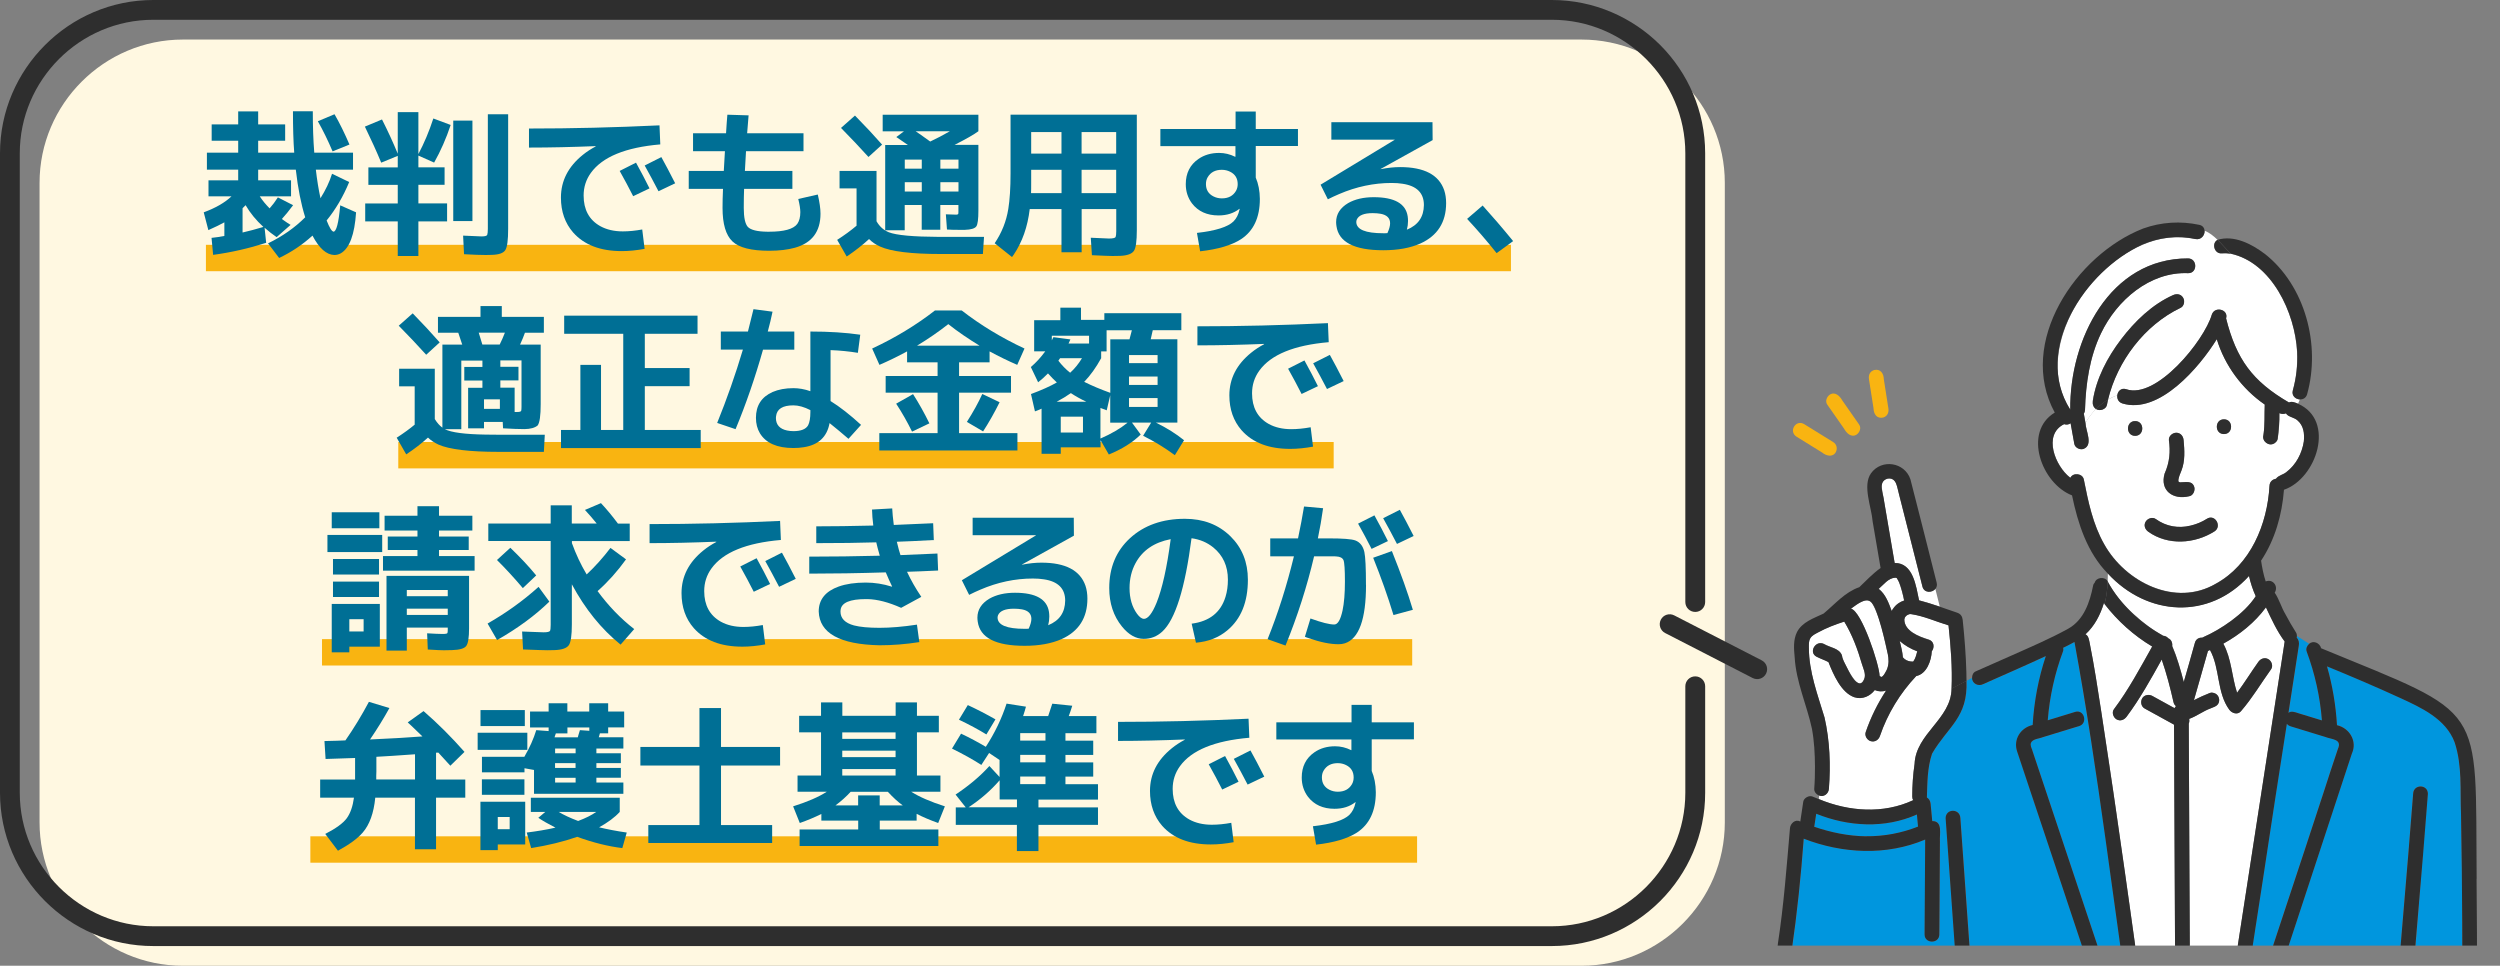
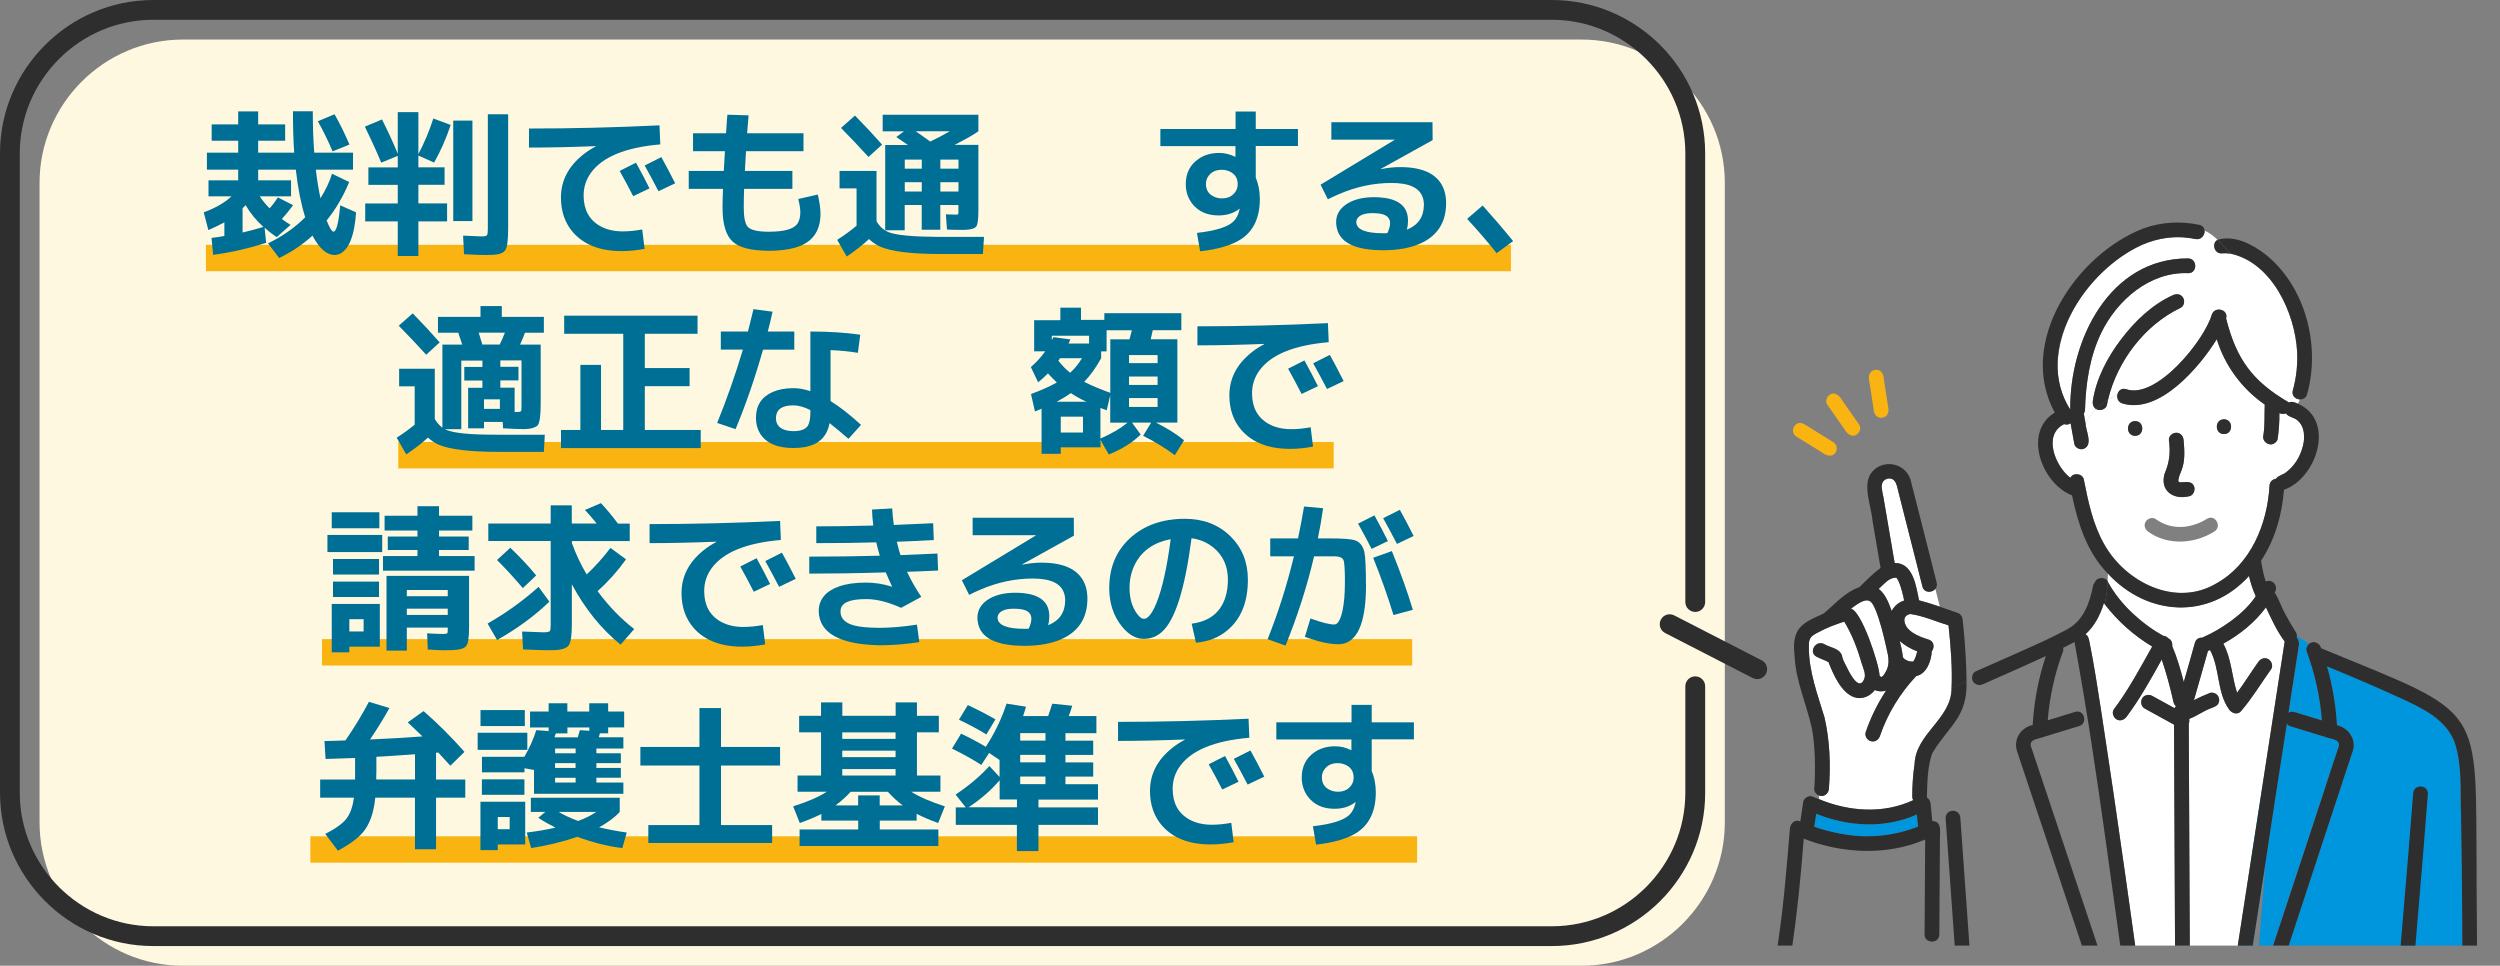
<svg xmlns="http://www.w3.org/2000/svg" id="_レイヤー_2" viewBox="0 0 377.94 146">
  <rect x="0" y="0" width="377.94" height="146" fill="#808080" stroke="none" />
  <defs>
    <style>.cls-1{fill:none;}.cls-2{fill:#006f95;}.cls-3{fill:#fff;}.cls-4{fill:#2e2e2e;}.cls-5{fill:#fff8e1;}.cls-6{fill:#0096de;}.cls-7{clip-path:url(#clippath);}.cls-8{fill:#f9b411;}</style>
    <clipPath id="clippath">
      <rect class="cls-1" x="265.94" y="30.95" width="112" height="112" />
    </clipPath>
  </defs>
  <g id="text">
    <path class="cls-5" d="M239.08,5.98H27.65C15.73,5.98,5.98,15.73,5.98,27.65v96.68c0,11.92,9.75,21.67,21.67,21.67h211.43c11.92,0,21.67-9.75,21.67-21.67V27.65c0-11.92-9.75-21.67-21.67-21.67Z" />
    <path class="cls-4" d="M234.6,0H23.17C16.8,0,11,2.61,6.81,6.81,2.61,11,0,16.8,0,23.17v96.68c0,6.37,2.61,12.17,6.81,16.37,4.19,4.19,9.99,6.81,16.37,6.8h211.43c6.37,0,12.17-2.61,16.37-6.8,4.19-4.19,6.81-9.99,6.8-16.37v-16.1c0-.83-.67-1.5-1.5-1.5s-1.5.67-1.5,1.5v16.1c0,5.55-2.27,10.58-5.93,14.25-3.66,3.66-8.7,5.93-14.25,5.93H23.17c-5.55,0-10.58-2.27-14.25-5.93-3.66-3.66-5.93-8.7-5.93-14.25V23.17c0-5.55,2.27-10.58,5.93-14.25,3.66-3.66,8.7-5.93,14.25-5.93h211.43c5.55,0,10.58,2.27,14.25,5.93,3.66,3.66,5.93,8.7,5.93,14.25v67.84h0c0,.83.67,1.5,1.5,1.5s1.5-.67,1.5-1.5V23.17c0-6.37-2.61-12.17-6.8-16.37C246.77,2.61,240.97,0,234.6,0h0Z" />
    <path class="cls-4" d="M251.73,95.7l13.23,6.8c.74.38,1.64.09,2.02-.65.38-.74.09-1.64-.65-2.02l-13.23-6.8c-.74-.38-1.64-.09-2.02.65-.38.74-.09,1.64.65,2.02Z" />
    <g class="cls-7">
      <path class="cls-6" d="M286.4,87.33c.05,0,.03,0,0,0h0Z" />
      <path class="cls-3" d="M285.38,98.84c-.63-2.59-1.04-5.37-2.4-7.7-.72-1.07-2.44.34-3.16.87,1.6.34,4.28,8.44,4.33,10.16.06.04.12.08.18.13.3.25.91-1.04.97-1.2.28-.75.25-1.5.09-2.27Z" />
      <path class="cls-6" d="M286.71,87.37c-.05-.04-.04-.02,0,0h0Z" />
      <path class="cls-6" d="M288.26,99.84s.02,0,.02,0c-.07-.03-.14-.05-.02,0Z" />
      <path class="cls-3" d="M286.78,87.44s-.04-.04-.06-.07c-.05-.01-.18-.03-.19-.04-1.07.05-1.76,1.05-2.52,1.69,1.06.81,1.52,2.15,1.97,3.35.38-.78,1.11-1.35,1.87-1.58-.18-.9-.48-2.06-.78-2.8-.08-.19-.19-.37-.29-.55Z" />
      <path class="cls-6" d="M287.1,88.05s.01.03.02.05c-.01-.03-.02-.05-.03-.08,0,0,0,.02,0,.03Z" />
      <path class="cls-6" d="M287.07,87.99s.01.03.02.04c0-.01-.01-.03-.02-.04Z" />
      <path class="cls-6" d="M288.37,99.89s0,0-.02-.01c0,0,.02,0,.02.01Z" />
      <path class="cls-6" d="M289.97,124.96c-.06-.61-.12-1.22-.17-1.83-4.83,2.16-10.38,1.84-15.22-.11l-.3,1.97c5.03,1.79,10.7,2.01,15.69-.03Z" />
      <path class="cls-6" d="M329.36,72.84c-.04-.06-.03-.03,0,0h0Z" />
      <path class="cls-6" d="M289.28,99.95s-.01.02-.02.03c0-.01.01-.02.02-.03Z" />
      <path class="cls-3" d="M287.68,99.38c.06.05.11.1.16.16,0-.01.02,0,.08.09.36.29.86.4,1.31.39.05-.08.08-.12.05-.07.31-.43.43-.97.56-1.48-.95-.36-1.89-.89-2.64-1.56.21.82.41,1.65.48,2.48Z" />
      <path class="cls-6" d="M289.23,100.02s0,0,0,0c0-.01.02-.03.03-.04,0,.01-.02.03-.03.04Z" />
      <path class="cls-6" d="M287.92,99.63s0,0,0,0c0,0-.01,0-.02-.01,0,0,.01.01.02.02Z" />
      <path class="cls-6" d="M288.03,99.74c-.06-.05-.09-.08-.11-.11,0,0,0,0,0,0,.04.03.07.06.11.1Z" />
      <path class="cls-6" d="M287.89,99.61s-.03-.04-.05-.06c0,0,.03.05.06.08,0,0,0,0,0-.01,0,0,0,0,0,0Z" />
      <path class="cls-6" d="M287.92,99.65s.04.05.05.08c-.02-.03-.03-.06-.05-.09,0,0-.02-.02-.03-.02,0,.01.02.02.02.03Z" />
-       <path class="cls-6" d="M372.25,156.41c-.03-11.11.03-22.23-.21-33.34-.15-3.66.21-7.33-.97-10.88-1.32-3.53-5.01-5.22-8.26-6.71-3.66-1.69-7.32-3.24-11.03-4.76.83,2.9,1.34,5.88,1.51,8.89,1.91.45,3.11,2.43,2.25,4.29-.84,2.55-1.68,5.1-2.52,7.65-3.51,10.67-7.02,21.35-10.53,32.02-.45,1.36-2.6.77-2.15-.59,3.55-10.95,7.23-21.87,10.8-32.82.76-2.32,1.5-4.65,2.29-6.97.68-1.49-.99-1.42-1.94-1.81-1.74-.53-3.48-1.06-5.22-1.6-.25-.08-.44-.21-.56-.38-2.52,15.89-4.79,31.86-7.43,47.71h23.69c-.11-.17-.18-.37-.16-.58.93-12.19,2.06-24.36,2.99-36.55.07-1.46,2.19-1.47,2.23,0-1.08,12.36-1.84,24.83-3.18,37.13h8.54c-.12-.18-.17-.46-.16-.71Z" />
+       <path class="cls-6" d="M372.25,156.41c-.03-11.11.03-22.23-.21-33.34-.15-3.66.21-7.33-.97-10.88-1.32-3.53-5.01-5.22-8.26-6.71-3.66-1.69-7.32-3.24-11.03-4.76.83,2.9,1.34,5.88,1.51,8.89,1.91.45,3.11,2.43,2.25,4.29-.84,2.55-1.68,5.1-2.52,7.65-3.51,10.67-7.02,21.35-10.53,32.02-.45,1.36-2.6.77-2.15-.59,3.55-10.95,7.23-21.87,10.8-32.82.76-2.32,1.5-4.65,2.29-6.97.68-1.49-.99-1.42-1.94-1.81-1.74-.53-3.48-1.06-5.22-1.6-.25-.08-.44-.21-.56-.38-2.52,15.89-4.79,31.86-7.43,47.71c-.11-.17-.18-.37-.16-.58.93-12.19,2.06-24.36,2.99-36.55.07-1.46,2.19-1.47,2.23,0-1.08,12.36-1.84,24.83-3.18,37.13h8.54c-.12-.18-.17-.46-.16-.71Z" />
      <path class="cls-3" d="M322.65,92.91c1.33,1.23,2.78,2.34,4.38,3.19.29.02.57.14.76.38.46.18.67.7.6,1.18.76,1.75,1.27,3.59,1.75,5.43.57-1.97,1.14-3.94,1.68-5.92.16-.59.64-.82,1.11-.78.06-.04.13-.07.2-.1,2.52-1.1,6.14-3.47,7.89-6.17-.45-.99-.78-2.01-1.02-3.06-6.06,6.69-15.37,6.1-21.34-.37,0,.4-.01.8-.03,1.21.99,1.91,2.43,3.56,4.01,5.02Z" />
      <path class="cls-3" d="M348.31,65.45c-.14-1.2-.88-2.15-2.09-2.49-.3-.09-.5-.27-.62-.48-.31.13-.67.12-1-.03.02,1.3-.08,2.61-.26,3.9-.04.28-.29.52-.51.67-.83.52-1.9-.33-1.64-1.26-.04.26-.04.31-.04.26.26-1.6.17-3.27.23-4.87-3.43-2.35-6.04-5.9-7.25-9.88-2.6,4.22-8.71,11.42-14.28,9.71-.6-.2-.82-.73-.76-1.22-.49.16-.96.38-1.42.65-.05.26-.11.51-.15.77-.12.71-1.11,1.03-1.66.65-.62.62-1.16,1.33-1.58,2.09.03,1.19,1.23,3.36-.32,3.93-.54.17-1.27-.2-1.37-.78-.18-1.04-.37-2.08-.56-3.11-.29.23-.67.25-.98.14-3.27,1.6-1.32,6.37.89,8.07-.11-.09-.02-.01.06.04.41-.83,1.84-.66,2.03.26.66,3.34,1.37,6.79,3.07,9.77,3.2,5.75,10.76,9.57,16.88,5.99,5.26-2.87,7.81-9,8.12-14.81.03-.63.49-.98.98-1.06.36-.52,1.1-.61,1.57-1.01,1.48-1.13,2.36-2.84,2.64-4.63.03-.41.06-.86,0-1.28ZM327.25,71.56c.74-1.69.87-3.26.63-5.03-.05-.6.55-1.11,1.11-1.11.64,0,1.06.51,1.11,1.11.14,1.53.25,3.16-.33,4.62-.18.45-.4.92-.46,1.39,0,.08,0,.17.02.24-.05-.12.01.07.05.08.07.03.15.04.2.06.8,0,1.84-.32,2.14.73.15.53-.18,1.28-.78,1.37-2.44.59-4.47-.85-3.7-3.46ZM322.78,65.88c-1.44,0-1.43-2.23,0-2.23s1.43,2.23,0,2.23ZM334.76,80.35c-3,1.89-7.03,2.15-9.99.04-.49-.35-.73-.96-.4-1.52.28-.49,1.03-.75,1.52-.4,1.36.97,2.77,1.31,4.39,1.16,1.19-.15,2.35-.55,3.36-1.2,1.22-.77,2.34,1.16,1.12,1.92ZM336.21,65.62c-1.44,0-1.43-2.23,0-2.23s1.43,2.23,0,2.23Z" />
      <path class="cls-3" d="M290.62,88.66c-1.3-5.11-2.59-10.22-3.89-15.34-.31-1.49-2.4-1.21-2.27.3.63,3.83,1.32,7.65,1.96,11.48,2.82-.02,3.23,3.51,3.69,5.65,1.06.27,2.1.61,3.14.96l-.68-2.71c-.51.62-1.7.66-1.96-.35Z" />
      <path class="cls-3" d="M331.9,36.13c-12-2.8-25.99,15.12-18.92,25.79-.12-10.53,5.94-22.9,17.82-22.86,1.43.03,1.43,2.26,0,2.23-5.79-.25-10.78,4.09-13.17,9.09-1.72,3.57-2.31,7.64-2.42,11.57,0,.23-.07.42-.18.58.08.47.17.94.25,1.41.43-.76.97-1.47,1.58-2.09-.41-.26-.56-.75-.49-1.24.52-3.39,2.21-6.6,4.27-9.3,2.08-2.73,4.69-5.27,7.86-6.69.55-.25,1.19-.17,1.52.4.28.48.15,1.28-.4,1.52-5.44,2.62-9.55,8.05-10.96,13.88.45-.27.93-.49,1.42-.65.07-.62.59-1.18,1.35-.93,4.56,1.59,11.8-7.34,12.94-11.27.45-1.34,2.57-.78,2.16.56,1.56,6.18,3.98,9.5,9.51,12.72.4-.23.96.01,1.37.19.08-.22.17-.43.27-.65-.65-.03-1.3-.56-1.07-1.37.53-1.9.74-3.85.65-5.82-.31-5.89-3.82-13.51-10.07-14.85.06.06.12.13.18.19-.06-.06-.12-.12-.18-.19-.45-.07-.9-.09-1.37-.05-1.08.07-1.53-1.55-.58-2.04-.59-.58-1.22-1.08-1.96-1.39.05.68-.52,1.45-1.39,1.26Z" />
      <path class="cls-6" d="M347.22,96.41c.32.29.4.78.31,1.22-.51,3.38-1.05,6.76-1.56,10.14.37-.33,1-.12,1.46.04,1.2.37,2.4.73,3.6,1.1-.28-3.57-1.06-7.07-2.31-10.43-.15-.42.05-.88.38-1.15l-1.83-1.17c0,.09-.01.18-.03.26Z" />
-       <path class="cls-6" d="M322.47,156.74c-2.85-19.9-5.27-39.89-8.86-59.68-.56.31-1.13.6-1.71.88.04.18.05.36-.02.53-1.25,3.36-2.03,6.86-2.31,10.43,1.38-.42,2.77-.85,4.15-1.27,1.38-.42,1.96,1.73.59,2.15-.15.04-.29.09-.44.13-1.86.57-3.73,1.14-5.59,1.71-1.01.24-1.62.54-1.09,1.66,4.01,12.01,8.02,24.02,12.03,36.03.47,1.43-1.83,1.94-2.18.5-2.13-6.27-4.17-12.56-6.29-18.83-1.33-3.99-2.66-7.98-4-11.97-.6-1.79-1.19-3.59-1.79-5.37-.63-1.82.5-3.61,2.34-4.03.21-3.54.87-7.05,1.99-10.42-3.14,1.46-6.32,2.84-9.49,4.25-.73.38-1.69-.07-1.66-.96l-.84.44c.23,5.56-2.79,6.87-5.2,11.01-.73,2.15-.71,4.4-.78,6.63.3.18.52.52.56.94.08.88.17,1.75.25,2.63,1.64-.03,1.08,2.02,1.16,3.09-.03,4.68-.06,9.37-.09,14.05,0,1.44-2.24,1.43-2.23,0,.03-4.78.06-9.57.09-14.35-5.83,2.48-12.52,2.14-18.36-.13-.43,5.66-1,11.31-1.82,16.92-.5,4.56-1.26,9.45-.32,13.95.9,3.64,3.62,6.79,7.04,8.32,2.98,1.16,6.45-.14,8.93-1.94,3.79-3.06,6.06-11.38,6.85-16.15.15-.87,1.51-1.09,1.95-.37l.42-1.4c-.53-7.48-1.07-14.97-1.6-22.45.02-1.45,2.17-1.47,2.23,0,.52,7.24,1.03,14.49,1.55,21.73.26,3.71.53,7.42.79,11.13.02.21-.05.41-.16.58h24.06c-.07-.11-.11-.24-.12-.38Z" />
      <path class="cls-3" d="M342.56,91.81c-1.68,2.28-3.94,4.1-6.45,5.49,1.25,2.27,1.28,4.99,2.08,7.42,1.14-1.51,2.12-3.13,3.22-4.67.35-.49.96-.73,1.52-.4.49.28.75,1.03.4,1.52-1.52,2.12-2.84,4.38-4.56,6.35-.52.6-1.35.3-1.75-.23-1.92-2.62-1.39-6.24-2.92-9.03-.1.04-.21.09-.31.14-.69,2.48-1.42,4.96-2.12,7.44.78-.4,1.59-.77,2.41-1.09.27-.11.61-.02.86.11.52.29.71,1.02.4,1.52-.24.42-.71.51-1.12.69-1.14.41-2.14,1.2-3.27,1.6.05.24.03.49-.06.72.03,7.42.07,14.83.1,22.25.02,4.14.04,8.28.06,12.42,0,1.44-2.22,1.43-2.23,0-.05-11.51-.11-23.02-.16-34.52-1.47-.81-2.95-1.62-4.42-2.43-.55-.3-.68-1-.4-1.52.29-.54,1.01-.68,1.52-.4,1.13.62,2.25,1.24,3.38,1.86.05-.12.13-.23.22-.31-.18-.13-.32-.33-.38-.61-.49-2.16-1.06-4.33-1.78-6.43-1.65,2.95-3.29,5.93-5.31,8.64-.36.48-.96.73-1.52.4-.48-.28-.76-1.04-.4-1.52,2.22-2.97,3.98-6.26,5.79-9.49-2.79-1.66-5.23-3.86-7.21-6.43-.11.38-.22.77-.38,1.15.15-.38.27-.77.38-1.15-.03-.04-.07-.08-.1-.12-.54,1.76-1.41,3.48-2.79,4.72.49.21.55.91.66,1.41.68,3.35,1.19,6.74,1.71,10.12.78,5.03,1.53,10.06,2.26,15.09,1.38,9.52,2.72,19.05,4.03,28.58.24,1.72.47,3.43.71,5.15.04.31,0,.63-.14.88h11.9c-.16-.28-.19-.64-.13-.98.36-2.4.74-4.79,1.11-7.19,2.67-17.33,5.35-34.65,8.02-51.98-1.18-1.57-2-3.39-2.83-5.16Z" />
      <path class="cls-3" d="M294.85,104.19l.18-.1c.13-3.18-.13-6.4-.46-9.57-1.89-.57-3.78-1.44-5.73-1.71-.16,0-.06,0-.25.04-.23.06-.19.08-.36.18-.02.03-.21.22-.1.08-.2.24-.16.24-.24.51,0,1.76,2.2,2.6,3.63,3.04.9.23.97,1.22.52,1.78-.08,1.43-.77,3.42-2.35,3.74-2.45,2.6-4.33,5.69-5.49,9.07-.2.57-.76.95-1.37.78-.55-.15-.97-.8-.78-1.37.76-2.22,1.8-4.33,3.08-6.28-.58.18-1.17.15-1.71-.08-.71.93-1.86,1.47-3.07,1.09-2-.67-3.2-3.47-3.93-5.32-.58-.31-1.21-.51-1.79-.81-1.28-.65-.15-2.57,1.12-1.92.88.54,2.26.63,2.69,1.67.2.72-.08-.11.06.31.19.64.53,1.24.84,1.83.5.94,1.86,3.5,2.55,1.25.14-.66-.24-1.42-.42-2.04-.65-2.23-1.46-4.42-2.67-6.41-1.36.43-2.69.94-3.95,1.63-.43.23-.91.43-1.17.87-.27.44-.24.93-.23,1.42,0,3.67,1.33,7.13,2.37,10.59.79,3.5.93,7.17.66,10.74-.03.73-.75,1.33-1.48,1.04l-.03.57c4.53,1.89,9.74,2.27,14.25.16-.09-.15-.14-.33-.14-.55,0-1.65.11-3.3.35-4.93.2-4.62,5.54-6.78,5.59-11.39l-.18.1Z" />
      <path class="cls-4" d="M324.63,156.24c-2.24-16.29-4.49-32.57-6.99-48.82-.53-3.38-1.04-6.77-1.71-10.12-.1-.49-.17-1.2-.66-1.41,1.38-1.25,2.26-2.96,2.79-4.72.03.04.07.08.1.12.31-1.13.43-2.27.48-3.4-.43-.77-1.72-.64-1.97.19-.12.12-.21.27-.24.45-.5,2.52-1.4,5.21-3.79,6.53-2.71,1.49-5.58,2.72-8.41,3.98-1.85.83-3.71,1.64-5.56,2.46-.37.16-.54.57-.54.97l2.06-1.08-2.06,1.08c-.02.88.94,1.33,1.66.96,3.17-1.41,6.35-2.79,9.49-4.25-1.12,3.37-1.78,6.87-1.99,10.42-1.84.42-2.97,2.21-2.34,4.03.61,1.79,1.2,3.58,1.79,5.37,1.33,3.99,2.66,7.98,4,11.97,2.11,6.27,4.16,12.57,6.29,18.83.35,1.44,2.65.94,2.18-.5-4.01-12.01-8.02-24.02-12.03-36.03-.52-1.12.07-1.42,1.1-1.66,1.86-.57,3.73-1.14,5.59-1.71.15-.04.29-.09.44-.13,1.37-.42.78-2.57-.59-2.15-1.38.42-2.77.85-4.15,1.27.28-3.57,1.06-7.07,2.31-10.43.07-.18.06-.36.02-.53.58-.28,1.15-.57,1.71-.88,3.67,19.9,5.92,40.08,8.98,60.05h1.9c.14-.25.18-.56.14-.88Z" />
      <path class="cls-4" d="M374.41,132.88c-.23-26.86,1.62-24.52-23.51-34.88-.19-.78-1.15-1.25-1.81-.67l3.78,2.41-3.78-2.41c-.33.28-.53.74-.38,1.15,1.25,3.36,2.03,6.86,2.31,10.43-1.2-.37-2.4-.73-3.6-1.1-.46-.16-1.08-.37-1.46-.04.52-3.38,1.05-6.76,1.56-10.14.09-.44,0-.92-.31-1.22.02-.09.03-.17.03-.26l-2.15-1.37,2.15,1.37c0-.19-.04-.38-.15-.55-.57-.9-1.11-1.83-1.61-2.78-.61-1.03-.93-2.24-1.6-3.22.6-.94-.26-2.14-1.36-1.7-.34-1.02-.54-2.08-.7-3.14,2.11-3.18,3.17-6.94,3.46-10.72,4.95-1.7,7.83-10.48,2.13-13-.14.37-.24.74-.24,1.1,0-.37.1-.74.24-1.1-.41-.18-.97-.42-1.37-.19-5.54-3.22-7.95-6.54-9.51-12.72.41-1.34-1.71-1.91-2.16-.56-1.14,3.91-8.37,12.85-12.94,11.27-.76-.25-1.28.31-1.35.93.41-.14.82-.24,1.25-.29-.42.05-.84.15-1.25.29-.06.49.16,1.02.76,1.22,5.57,1.71,11.67-5.48,14.28-9.71,1.21,3.98,3.82,7.52,7.25,9.88-.07,1.47.04,2.97-.18,4.44-.02.15-.1.81-.02.17-.27.93.81,1.77,1.64,1.26.22-.14.47-.39.51-.67.18-1.29.28-2.6.26-3.9.33.15.69.16,1,.03.32.57,1.4.65,1.79,1.11.89.77,1.03,2.04.91,3.15-.28,1.79-1.16,3.5-2.64,4.63-.47.41-1.21.49-1.57,1.01-.49.07-.95.42-.98,1.06-.32,5.8-2.86,11.94-8.12,14.81-6.12,3.58-13.69-.25-16.88-5.99-1.7-2.99-2.41-6.44-3.07-9.77-.18-.93-1.63-1.1-2.03-.26-.08-.05-.17-.13-.06-.04-2.21-1.7-4.16-6.47-.89-8.07.31.11.69.09.98-.14.19,1.04.37,2.08.56,3.11.1.58.83.95,1.37.78,1.56-.56.35-2.74.32-3.93-.56.99-.93,2.05-1.07,3.13.13-1.07.51-2.14,1.07-3.13-.08-.47-.17-.94-.25-1.41.1-.16.17-.35.18-.58.11-3.93.7-8,2.42-11.57,2.39-5,7.38-9.33,13.17-9.09,1.43.03,1.43-2.2,0-2.23-11.88-.04-17.94,12.33-17.82,22.86-5.69-9.1,2.26-20.95,10.85-24.93,2.54-1.11,5.36-1.43,8.07-.86.87.18,1.44-.59,1.39-1.26-.51-.21-1.06-.34-1.7-.34.63,0,1.19.13,1.7.34-.03-.4-.27-.78-.8-.89-2.82-.6-5.74-.43-8.47.55-10.14,3.94-19.15,17.25-13.38,27.83-4.87,2.96-1.98,10.75,2.61,12.52.89,4.27,2.29,8.64,5.41,11.82,0-.31,0-.62,0-.92,0,.31,0,.62,0,.92,5.98,6.47,15.29,7.06,21.34.37.24,1.05.57,2.07,1.02,3.06-1.74,2.69-5.37,5.07-7.89,6.17-.07.03-.14.06-.2.1-.47-.03-.95.19-1.11.78-.54,1.98-1.12,3.95-1.68,5.92-.48-1.83-1-3.68-1.75-5.43.07-.47-.14-1-.6-1.18-.19-.24-.47-.36-.76-.38-3.42-1.93-6.5-4.74-8.39-8.21-.05,1.13-.17,2.27-.48,3.4,1.98,2.57,4.42,4.77,7.21,6.43-1.81,3.23-3.57,6.53-5.79,9.49-.36.48-.08,1.24.4,1.52.57.33,1.16.08,1.52-.4,2.02-2.7,3.67-5.68,5.31-8.64.73,2.1,1.29,4.26,1.78,6.43.06.28.2.48.38.61-.09.09-.17.19-.22.31-1.13-.62-2.25-1.24-3.38-1.86-.51-.28-1.24-.14-1.52.4-.28.52-.15,1.22.4,1.52,1.47.81,2.95,1.62,4.42,2.43.05,11.51.11,23.02.16,34.52,0,1.43,2.23,1.44,2.23,0-.02-4.14-.04-8.28-.06-12.42-.03-7.42-.07-14.83-.1-22.25.09-.23.12-.48.06-.72,1.13-.4,2.12-1.19,3.27-1.6.41-.18.88-.28,1.12-.69.31-.5.12-1.24-.4-1.52-.25-.13-.58-.22-.86-.11-.82.32-1.63.69-2.41,1.09.7-2.48,1.43-4.95,2.12-7.44.1-.04.21-.09.31-.14,1.54,2.79,1,6.41,2.92,9.03.4.52,1.23.82,1.75.23,1.71-1.98,3.04-4.23,4.56-6.35.35-.49.09-1.24-.4-1.52-.56-.33-1.17-.09-1.52.4-1.1,1.54-2.09,3.16-3.22,4.67-.8-2.43-.83-5.15-2.08-7.42,2.51-1.39,4.77-3.21,6.45-5.49.83,1.77,1.66,3.59,2.83,5.16-2.67,17.33-5.35,34.65-8.02,51.98-.37,2.4-.75,4.79-1.11,7.19-.07.33-.04.7.13.98h1.9c2.64-15.85,4.91-31.82,7.43-47.71.13.17.31.3.56.38,1.74.53,3.48,1.06,5.22,1.6.95.39,2.62.3,1.94,1.81-.79,2.31-1.53,4.65-2.29,6.97-3.57,10.95-7.25,21.87-10.8,32.82-.45,1.37,1.7,1.95,2.15.59,3.51-10.67,7.02-21.35,10.53-32.02.84-2.55,1.68-5.1,2.52-7.65.85-1.85-.34-3.85-2.25-4.29-.18-3.01-.68-6-1.51-8.89,3.7,1.52,7.37,3.08,11.03,4.76,3.25,1.49,6.94,3.19,8.26,6.71,1.18,3.55.82,7.22.97,10.88.05,2.75.09,5.51.12,8.26.06,5.45.08,10.91.09,16.36,0,2.9-.08,5.82,0,8.72-.02.25.04.54.16.71h1.9c.1-.16.16-.35.16-.58,0-2.49,0-4.97,0-7.46,0-5.4-.03-10.8-.08-16.2Z" />
      <path class="cls-4" d="M298.7,156.54c-.78-10.96-1.56-21.91-2.34-32.87-.07-1.46-2.19-1.47-2.23,0,.53,7.48,1.07,14.97,1.6,22.45l.52-1.72-.52,1.72c.15,2.12.3,4.24.45,6.36.21,1.53.01,3.18.48,4.64h1.88c.11-.17.18-.37.16-.58Z" />
      <path class="cls-4" d="M287.1,88.05s-.02-.04-.03-.07c-.02-.04-.03-.05.03.07Z" />
      <path class="cls-4" d="M289.24,100.01s.03-.04.04-.06c.02-.04.02-.04-.04.06Z" />
      <path class="cls-4" d="M287.84,99.54s.03.04.05.06c0,0,0,0,0,0,0,0,0,0,0,.01,0,0,.02.02.03.02,0,0,0,0,0,0,0,0-.01-.01-.02-.02,0,0,0,0,.02.01-.05-.08-.08-.1-.08-.09Z" />
      <path class="cls-4" d="M295.03,104.1c-.05,4.61-5.4,6.77-5.59,11.39-.24,1.63-.35,3.29-.35,4.93,0,.22.06.4.14.55-4.51,2.11-9.73,1.72-14.25-.16l-.1,1.96.1-1.96c-.34-.13-.67-.26-1-.4-.51-.21-1.29.24-1.37.78-.15,1-.3,2.01-.45,3.01-.75-.43-1.51.3-1.56,1.01-.5,5.8-.93,11.58-1.81,17.34-.83,7.35-2.62,16.19,3.13,22.05,1.81,1.95,4.32,3.69,7.01,3.99,3.74.32,7.66-1.34,10.27-4,2.55-2.73,6.89-13.54,6.11-17.07l-1.09,3.62,1.09-3.62c-.44-.73-1.8-.51-1.95.37-.78,4.76-3.06,13.08-6.85,16.15-2.47,1.8-5.95,3.1-8.93,1.94-3.42-1.52-6.14-4.67-7.04-8.32-.93-4.5-.18-9.39.32-13.95.82-5.62,1.4-11.26,1.82-16.92,5.84,2.27,12.53,2.61,18.36.13-.03,4.78-.06,9.57-.09,14.35,0,1.43,2.22,1.44,2.23,0,.03-4.68.06-9.37.09-14.05-.08-1.08.48-3.12-1.16-3.09-.08-.88-.17-1.75-.25-2.63-.04-.43-.26-.76-.56-.94.07-2.22.06-4.48.78-6.63,2.42-4.14,5.44-5.45,5.2-11.01l-2.26,1.18ZM282.13,126.43c-2.69-.03-5.32-.58-7.86-1.44l.3-1.97c4.85,1.96,10.4,2.27,15.22.11.06.61.12,1.22.17,1.83-2.49.98-5.14,1.49-7.84,1.46Z" />
      <path class="cls-4" d="M297.27,101.7c-.07-2.67-.28-5.34-.56-8-.06-.52-.31-.9-.82-1.07-.87-.3-1.75-.61-2.63-.91l.45,1.78-.45-1.78c-1.04-.35-2.09-.69-3.14-.96-.46-2.14-.88-5.67-3.69-5.65-.53-3.12-1.07-6.25-1.6-9.37-.1-1.09-1-2.88.48-3.37,1.44-.32,1.51,1.47,1.8,2.44.66,2.6,1.32,5.2,1.98,7.8.51,2.02,1.03,4.04,1.54,6.07.26,1.01,1.45.97,1.96.35l-.91-3.65.91,3.65c.19-.24.29-.56.19-.94-1.33-5.21-2.62-10.43-3.97-15.63-.87-2.6-4.36-3.13-5.96-.91-1.32,1.87.08,5.11.25,7.29.4,2.34.8,4.69,1.2,7.03-1.18.83-2.17,1.91-3.22,2.9-2.16.74-3.69,2.57-5.4,3.99-1.47.7-3.23,1.26-4.02,2.8-.58,1.17-.47,2.53-.35,3.79.21,3.75,1.83,7.19,2.61,10.81.35,1.89.45,3.83.46,5.75,0,1.11-.02,2.22-.11,3.32-.04.47.32.88.74,1.04l.12-2.31-.12,2.31c.73.29,1.45-.3,1.48-1.04.28-3.58.14-7.24-.66-10.74-1.04-3.46-2.37-6.92-2.37-10.59,0-.5-.03-.98.23-1.42.26-.43.74-.63,1.17-.87,1.26-.69,2.58-1.19,3.95-1.63,1.21,1.99,2.02,4.18,2.67,6.41.19.62.56,1.38.42,2.04-.07.36-.35.89-.74.9-1.04-.12-1.93-2.49-2.43-3.37-.12-.25-.14-.37-.23-.61-.14-.42.14.41-.06-.31-.43-1.05-1.81-1.14-2.69-1.67-1.27-.65-2.4,1.27-1.12,1.92.58.3,1.21.5,1.79.81.73,1.85,1.93,4.65,3.93,5.32,1.21.37,2.36-.17,3.07-1.09.54.23,1.13.27,1.71.08-1.28,1.95-2.32,4.06-3.08,6.28-.19.57.22,1.22.78,1.37.61.17,1.18-.21,1.37-.78,1.15-3.38,3.04-6.47,5.49-9.07,1.58-.32,2.28-2.31,2.35-3.74.44-.57.38-1.55-.52-1.78-1.43-.44-3.64-1.29-3.63-3.04.08-.28.04-.27.24-.51-.11.14.08-.05.1-.08.17-.09.13-.11.36-.18.19-.05.09-.04.25-.04,1.95.27,3.84,1.14,5.73,1.71.34,3.17.6,6.39.46,9.57l2.26-1.18c0-.41-.01-.81-.02-1.22ZM286.71,87.37h0s-.05-.04,0,0ZM286.4,87.33s.05,0,0,0h0ZM285.3,101.11c-.06.16-.68,1.45-.97,1.2-.06-.05-.12-.09-.18-.13-.04-1.71-2.71-9.81-4.33-10.16,2.7-2.04,3.19-1.62,4.18,1.44.56,1.75,1,3.59,1.38,5.39.16.77.19,1.52-.09,2.27ZM286.17,92.04c-.07.11-.13.22-.19.33-.45-1.19-.92-2.54-1.97-3.35.76-.63,1.45-1.64,2.52-1.69,0,0,.14.03.19.04.02.03.05.05.06.07.13.21.25.43.35.66-.01-.02-.02-.04-.02-.05.34.88.57,1.8.76,2.73-.66.21-1.25.61-1.68,1.25ZM288.26,99.84c-.11-.04-.05-.02.02,0,0,0-.02,0-.02,0ZM288.35,99.88s.02,0,.02.01c0,0,0,0-.02-.01ZM289.84,98.47c-.14.54-.27,1.1-.61,1.55,0,0,0,0,0,0,0,0,0,0,0,0,0,0,0,0,0,0-.46.02-.95-.1-1.31-.39,0,0,0,0,0,0,.02.02.06.05.11.11-.03-.03-.07-.06-.11-.1.01.02.03.05.05.09-.02-.04-.05-.08-.08-.11-.03-.02-.06-.07-.06-.08-.05-.06-.1-.12-.16-.16-.07-.83-.28-1.65-.48-2.48.75.67,1.68,1.2,2.64,1.56Z" />
      <path class="cls-4" d="M364.05,156.54c.93-12.19,2.07-24.36,2.99-36.55-.02-1.45-2.17-1.47-2.23,0-.93,12.19-2.07,24.36-2.99,36.55-.02.21.05.41.16.58h1.88c.1-.17.17-.37.19-.58Z" />
      <path class="cls-4" d="M330.04,45.01c-.33-.57-.97-.65-1.52-.4-3.17,1.42-5.79,3.96-7.86,6.69-2.05,2.7-3.75,5.91-4.27,9.3-.07.49.08.98.49,1.24.55-.55,1.16-1.04,1.81-1.42,1.41-5.83,5.51-11.27,10.96-13.88.55-.25.68-1.04.4-1.52Z" />
      <path class="cls-4" d="M316.87,61.83c.55.39,1.54.06,1.66-.65.04-.26.1-.52.15-.77-.66.38-1.26.87-1.81,1.42Z" />
      <path class="cls-4" d="M335.25,36.26c-.95.49-.5,2.11.58,2.04.47-.04.93-.02,1.37.05-.67-.7-1.29-1.44-1.96-2.09Z" />
      <path class="cls-4" d="M342.34,38.35c-1.95-1.47-4.61-2.85-7.09-2.1.66.65,1.28,1.39,1.96,2.09,6.25,1.34,9.76,8.97,10.07,14.85.09,1.97-.12,3.92-.65,5.82-.23.81.42,1.35,1.07,1.37.32-.75.63-1.5.38-2.25.25.75-.06,1.5-.38,2.25.46.02.92-.21,1.08-.78,2.07-7.4-.26-16.42-6.44-21.26Z" />
-       <path class="cls-4" d="M324.37,78.86c-.33.56-.09,1.17.4,1.52,2.96,2.11,6.99,1.85,9.99-.04,1.21-.76.09-2.69-1.12-1.92-.75.48-1.58.82-2.45,1.03-1.86.46-3.7.15-5.29-.99-.49-.35-1.24-.09-1.52.4Z" />
      <path class="cls-4" d="M322.78,63.66c-1.43,0-1.44,2.23,0,2.23s1.44-2.23,0-2.23Z" />
      <path class="cls-4" d="M336.21,65.62c1.43,0,1.44-2.23,0-2.23s-1.44,2.23,0,2.23Z" />
      <path class="cls-4" d="M327.25,71.56c-.77,2.61,1.27,4.05,3.7,3.46.59-.09.92-.84.78-1.37-.3-1.05-1.33-.73-2.14-.73-.05-.02-.14-.03-.2-.06-.04-.01-.1-.2-.05-.08-.03-.07-.03-.16-.02-.24.07-.47.28-.95.46-1.39.58-1.46.47-3.09.33-4.62-.05-.6-.47-1.11-1.11-1.11-.56,0-1.17.51-1.11,1.11.25,1.76.11,3.34-.63,5.03ZM329.36,72.84s-.04-.06,0,0h0Z" />
      <path class="cls-8" d="M283.23,61.72c.02.88.5,1.62,1.47,1.4.63-.2.87-.75.78-1.37-.23-1.47-.46-2.94-.69-4.41-.02-.88-.5-1.62-1.47-1.4-.63.2-.87.75-.78,1.37.23,1.47.46,2.94.69,4.41Z" />
      <path class="cls-8" d="M278.77,64.79c.37.67,1.07,1.41,1.89.92.47-.31.76-1.01.4-1.52-.84-1.21-1.69-2.42-2.53-3.62-.37-.67-1.07-1.41-1.89-.92-.47.31-.76,1.01-.4,1.52l2.53,3.62Z" />
      <path class="cls-8" d="M271.6,66.02c1.29.8,2.58,1.6,3.86,2.39.62.51,1.6.77,2.07-.06.29-.55.13-1.2-.4-1.52-1.47-.91-2.94-1.82-4.41-2.73-1.28-.71-2.36,1.14-1.12,1.92Z" />
    </g>
    <rect class="cls-8" x="31.13" y="37.01" width="197.29" height="3.99" />
    <rect class="cls-8" x="60.21" y="66.82" width="141.41" height="3.99" />
    <rect class="cls-8" x="48.68" y="96.62" width="164.81" height="3.99" />
    <rect class="cls-8" x="46.92" y="126.43" width="167.31" height="3.99" />
    <path class="cls-2" d="M50.4,35.03c.45,0,.79-1.31,1.03-3.94v-.05l2.4,1.06c-.22,3.36-.99,5.42-2.3,6.19-.32.18-.65.26-.98.26-1.2-.03-2.3-1.01-3.31-2.93-1.49,1.36-3.17,2.49-5.04,3.38l-1.68-2.21c2.18-1.06,4.05-2.37,5.62-3.94-.62-1.97-1.1-4.37-1.42-7.2h-5.69v1.61h4.97v2.42h-4.73c.43.66.93,1.26,1.49,1.82.43-.48.85-1.03,1.25-1.66l2.3,1.18c-.59.8-1.16,1.5-1.7,2.09.58.42,1.02.71,1.32.89l-2.11,1.85c-.59-.4-1.2-.87-1.82-1.42l.24,2.28c-2.66.85-5.33,1.46-8.02,1.82l-.24-2.57c.62-.06,1.27-.16,1.94-.29v-2.06c-.53.3-1.34.7-2.42,1.18l-.7-2.69c1.79-.66,3.19-1.46,4.2-2.42h-3.48v-2.42h4.49v-1.61h-4.73v-2.57h4.73v-1.8h-4.01v-2.47h4.01v-1.97h3.02v1.97h4.08v2.47h-4.08v1.8h5.45c-.13-1.7-.19-3.78-.19-6.26h3c0,2.3.07,4.39.22,6.26h5.86v2.57h-5.62c.18,1.55.41,2.99.7,4.32.78-1.25,1.37-2.48,1.75-3.7l2.59,1.25c-.91,2.21-2.05,4.14-3.41,5.81.43,1.1.78,1.66,1.03,1.68ZM39.82,34.31c-1.1-1.01-2-2.1-2.69-3.29-.05.05-.2.2-.46.46v3.67c.96-.22,2.01-.5,3.14-.84ZM50.28,22.89c-.69-1.63-1.43-3.15-2.23-4.56l2.52-1.06c.77,1.33,1.52,2.86,2.26,4.58l-2.54,1.03Z" />
    <path class="cls-2" d="M67.59,30.76v2.71h-4.34v5.23h-3.12v-5.23h-4.92v-2.71h4.92v-2.81h-4.44v-2.64h4.44v-1.75l-2.5,1.03c-.7-1.7-1.53-3.51-2.47-5.45l2.59-1.08c.9,1.78,1.69,3.5,2.38,5.18v-6.29h3.12v6.34c.86-1.62,1.62-3.41,2.26-5.38l2.62.98c-.67,2.02-1.5,3.91-2.5,5.69l-2.38-1.06v1.78h3.96v2.64h-3.96v2.81h4.34ZM68.52,33.42v-15.19h2.9v15.19h-2.9ZM73.75,17.27h3.07v17.35c0,1.68-.14,2.74-.43,3.19-.29.45-.96.69-2.02.72-.26.02-.56.02-.91.02-.82,0-1.92-.04-3.31-.12l-.14-2.81c1.63.08,2.56.12,2.78.12.5,0,.78-.07.86-.22.06-.16.1-.46.1-.91v-17.35Z" />
    <path class="cls-2" d="M79.97,19.43c6.46,0,13.04-.16,19.73-.48l.12,2.88c-5.25.45-8.74,1.88-10.49,4.3-.74,1.02-1.1,2.17-1.1,3.43,0,2.14.84,3.69,2.52,4.63.96.53,2.1.79,3.41.79.93,0,1.9-.1,2.93-.29l.36,2.93c-1.2.22-2.35.34-3.46.34-3.23,0-5.68-.94-7.34-2.81-1.23-1.41-1.85-3.17-1.85-5.28,0-2.53,1.1-4.68,3.31-6.46.59-.48,1.24-.9,1.94-1.27v-.05c-3.5.14-6.86.22-10.08.22v-2.88ZM98.19,28.48l-2.47,1.18c-.64-1.26-1.32-2.54-2.04-3.82l2.47-1.25c.75,1.36,1.43,2.66,2.04,3.89ZM102.07,27.71l-2.52,1.2c-.72-1.39-1.42-2.69-2.09-3.89l2.52-1.27c.59,1.06,1.29,2.38,2.09,3.96Z" />
    <path class="cls-2" d="M109.95,17.34l3.22.1c-.08,1.04-.15,1.94-.22,2.71h8.52v2.71h-8.69c-.03.51-.09,1.5-.17,2.98h7.18v2.71h-7.3c-.03.75-.05,1.71-.05,2.88,0,1.47.21,2.43.62,2.88.45.46,1.42.7,2.93.72h.29c2.24,0,3.66-.39,4.25-1.18.3-.43.46-1.02.46-1.78,0-.46-.1-1.13-.31-1.99l2.95-.67c.27,1.15.41,2.12.41,2.9,0,2.7-1.29,4.42-3.86,5.14-1.07.3-2.37.46-3.89.46-2.72,0-4.58-.47-5.57-1.42-.99-.94-1.49-2.63-1.49-5.06,0-.82.02-1.78.07-2.88h-5.18v-2.71h5.3c.08-1.5.14-2.5.17-2.98h-4.82v-2.71h4.99c.03-.34.06-.85.1-1.54.05-.56.08-.98.1-1.27Z" />
    <path class="cls-2" d="M126.92,25.84h5.59v7.61c.46.8,1.08,1.35,1.85,1.66,1.15.45,3.66.68,7.54.7h6.86l-.17,2.59h-6.38c-4.45,0-7.5-.38-9.17-1.13-.67-.3-1.22-.68-1.66-1.13-.98.9-2.1,1.78-3.38,2.64l-1.44-2.52c1.1-.7,2.08-1.42,2.93-2.14v-5.64h-2.57v-2.64ZM133.35,21.86l-2.06,1.87c-1.3-1.44-2.68-2.9-4.15-4.39l2.11-1.87c1.62,1.65,2.98,3.11,4.1,4.39ZM133.44,19.84v-2.5h14.47v2.5c-.67.5-1.87,1.18-3.6,2.06h3.6v9.94c0,1.28-.1,2.07-.31,2.38-.22.32-.81.5-1.75.53h-.79c-.8,0-1.43-.02-1.9-.05l-.17-2.3,1.54.05c.21,0,.32-.05.34-.14.02-.08.02-.25.02-.5v-.82h-2.74v3.74h-2.81v-3.74h-2.57v3.82h-2.95v-12.89h3.43c-.16-.11-.4-.28-.72-.5-.46-.32-.81-.55-1.03-.7l1.15-.86h-3.22ZM139.35,25.5v-1.37h-2.57v1.37h2.57ZM139.35,27.54h-2.57v1.42h2.57v-1.42ZM140.62,21.4c.98-.46,1.97-.98,2.98-1.56h-5.18c.37.24,1.1.76,2.21,1.56ZM142.16,25.5h2.74v-1.37h-2.74v1.37ZM142.16,27.54v1.42h2.74v-1.42h-2.74Z" />
-     <path class="cls-2" d="M152.76,17.34h19.1v17.45c0,1.65-.14,2.69-.43,3.12-.3.46-.99.72-2.06.77-.32.02-.71.02-1.18.02-.42,0-1.46-.04-3.12-.12l-.17-2.64c1.57.08,2.48.12,2.74.12.58,0,.91-.07,1.01-.22.06-.14.1-.44.1-.89v-3.34h-5.23v6.53h-3.05v-6.53h-4.8c-.32,2.69-1.13,4.98-2.42,6.89-.1.13-.18.25-.26.36l-2.62-2.09c1.07-1.58,1.76-3.31,2.06-5.18.22-1.36.34-3.15.34-5.38v-8.88ZM160.47,25.67h-4.58v1.92c0,.74,0,1.27-.02,1.61h4.61v-3.53ZM160.47,23.22v-3.26h-4.58v3.26h4.58ZM163.51,23.22h5.23v-3.26h-5.23v3.26ZM163.51,25.67v3.53h5.23v-3.53h-5.23Z" />
    <path class="cls-2" d="M175.44,19.5h11.35v-2.64h3.05v2.64h6.38v2.57h-6.38v4.78c.4.94.61,2.02.62,3.22,0,2.82-.95,4.85-2.86,6.1-1.42.91-3.48,1.52-6.17,1.82l-.48-2.78c2.83-.32,4.67-.9,5.52-1.73.45-.45.75-1.04.91-1.78.02-.02.02-.04.02-.07v-.05l-.02-.02c-.85.67-1.9,1.01-3.17,1.01-1.74,0-3.08-.61-4.01-1.82-.62-.83-.94-1.8-.94-2.9,0-1.66.64-2.94,1.92-3.82.88-.61,1.92-.91,3.12-.91.83,0,1.64.19,2.42.58h.05v-1.61h-11.35v-2.57ZM182.31,27.83c0,.86.38,1.49,1.15,1.87.38.19.8.29,1.25.29.99,0,1.7-.38,2.14-1.13.18-.32.26-.66.26-1.03,0-.86-.38-1.49-1.15-1.87-.38-.19-.8-.29-1.25-.29-.99,0-1.7.38-2.14,1.13-.18.3-.26.65-.26,1.03Z" />
    <path class="cls-2" d="M212.69,34.72c1.7-.69,2.55-1.93,2.57-3.72,0-1.82-1.07-2.9-3.22-3.22-.5-.08-1.05-.12-1.66-.12-2.69,0-5.34.56-7.94,1.68-.56.24-1.13.5-1.7.79l-1.1-2.21,11.21-6.79v-.02h-9.58v-2.64h15.29l.02,2.71-7.87,4.37.02.02c1.07-.21,2.05-.31,2.93-.31,3.65,0,5.87,1.17,6.67,3.5.19.58.29,1.22.29,1.94,0,2.9-1.3,4.94-3.91,6.12-1.52.67-3.38,1.01-5.59,1.01-4.38,0-6.74-1.22-7.08-3.65-.03-.21-.05-.41-.05-.6,0-1.2.61-2.16,1.82-2.88,1.04-.59,2.33-.89,3.86-.89,3.14,0,4.85.97,5.14,2.9.03.22.05.46.05.7,0,.45-.06.88-.17,1.3ZM209.74,35.25c.27-.59.41-1.09.41-1.49,0-.78-.47-1.26-1.42-1.44-.35-.06-.76-.1-1.22-.1-1.31,0-2.11.33-2.4.98-.05.13-.07.26-.07.38.03,1.12,1.39,1.68,4.08,1.68h.31c.14-.02.25-.02.31-.02Z" />
    <path class="cls-2" d="M221.79,33.09l2.35-2.02c1.47,1.63,3.01,3.42,4.61,5.38l-2.5,1.82c-1.41-1.78-2.9-3.5-4.46-5.18Z" />
    <path class="cls-2" d="M60.33,55.74h5.4v7.61c.34.56.72.99,1.15,1.3v-12.55h3c-.29-.91-.49-1.51-.6-1.8h-3.07v-2.4h6.43v-1.63h3.22v1.63h6.36v2.4h-2.86c-.18.5-.42,1.1-.74,1.8h3.12v9c0,1.73-.15,2.8-.46,3.22-.42.35-1.08.54-1.99.55-.82,0-1.9-.04-3.24-.12l-.05-.96h-2.83v.96h-2.4v-6.12h2.16v-1.1h-2.74v-2.06h2.74v-.96h-3.19v10.37h-2.5c.98.5,3.02.77,6.14.82.61.02,1.28.02,2.02.02h6.96l-.14,2.59h-6.82c-4.43,0-7.47-.37-9.12-1.1-.62-.29-1.15-.64-1.58-1.06-.96.88-2.06,1.73-3.29,2.54l-1.44-2.52c1.09-.7,2-1.37,2.74-1.99h-.02v-5.78h-2.35v-2.64ZM66.47,51.76l-2.04,1.87c-1.3-1.44-2.68-2.9-4.15-4.39l2.11-1.87c1.47,1.5,2.83,2.97,4.08,4.39ZM75.54,52.09c.29-.58.55-1.18.79-1.8h-3.96c.26.8.44,1.4.55,1.8h2.62ZM75.57,61.81v-1.44h-2.4v1.44h2.4ZM75.64,54.49v.96h2.74v2.06h-2.74v1.1h2.16v3.67h.41c.34,0,.53-.06.58-.17.03-.11.05-.31.05-.6v-7.03h-3.19Z" />
    <path class="cls-2" d="M85.29,47.72h20.16v2.74h-7.97v5.18h6.77v2.74h-6.77v6.62h8.45v2.74h-21.12v-2.74h2.93v-9.84h3.12v9.84h3.36v-14.54h-8.93v-2.74Z" />
    <path class="cls-2" d="M108.97,52.86v-2.74h4.1c.35-1.36.63-2.49.84-3.38l2.88.38c-.19.93-.43,1.93-.72,3h4.01v2.74h-4.73c-1.2,4.24-2.58,8.25-4.15,12.02l-2.78-.94c1.47-3.63,2.77-7.33,3.89-11.09h-3.34ZM129.69,53.34c-1.34-.22-2.72-.36-4.13-.41v7.7c1.39.86,2.93,2.06,4.61,3.6l-1.9,2.11c-.96-.83-1.91-1.62-2.86-2.38-.38,2.1-1.69,3.31-3.91,3.65-.48.08-1,.12-1.56.12-2.46,0-4.15-.74-5.06-2.23-.4-.67-.6-1.45-.6-2.33,0-1.86.84-3.16,2.52-3.91.88-.38,1.93-.58,3.14-.58.83,0,1.69.15,2.57.46v-9.02c2.83,0,5.34.16,7.54.48l-.36,2.74ZM122.51,62c-.94-.48-1.8-.72-2.57-.72-1.63,0-2.5.55-2.62,1.66-.02.08-.02.16-.02.24,0,1.02.56,1.66,1.68,1.9.3.06.62.1.96.1,1.15,0,1.9-.3,2.23-.89.22-.43.34-1.1.34-1.99v-.29Z" />
-     <path class="cls-2" d="M145,65.48h8.81v2.62h-20.88v-2.62h8.81v-6.12h-7.85v-2.52h7.85v-2.06h-4.61v-1.66c-1.38.75-2.77,1.43-4.18,2.04l-1.1-2.47c3.49-1.63,6.66-3.55,9.5-5.76h4.03c2.86,2.22,6.03,4.14,9.5,5.76l-1.1,2.47c-1.42-.62-2.82-1.3-4.18-2.04v1.66h-4.61v2.06h7.85v2.52h-7.85v6.12ZM135.49,61.02l2.54-1.44c.9,1.41,1.72,2.88,2.47,4.42l-2.62,1.25c-.72-1.47-1.52-2.88-2.4-4.22ZM148.09,52.26c-1.74-1.06-3.32-2.14-4.73-3.26-1.42,1.12-3,2.21-4.73,3.26h9.46ZM151.12,60.8c-.74,1.5-1.57,2.98-2.5,4.42l-2.45-1.44c.98-1.54,1.75-2.94,2.33-4.22l2.62,1.25Z" />
    <path class="cls-2" d="M160.36,67.64v.96h-2.9v-6.82c-.11.05-.28.12-.5.22-.22.1-.39.16-.5.19l-.6-2.62c1.6-.59,2.9-1.18,3.91-1.75-.4-.37-.85-.82-1.34-1.37-.5.51-.99.96-1.49,1.34l-1.1-2.3c.78-.67,1.51-1.46,2.18-2.38h-1.68v-4.7h3.96v-1.9h3.12v1.85h3.53v-1.01h11.64v2.57h-4.32c-.14.67-.25,1.13-.31,1.37h4.03v12.6h-3.24c1.63.8,3.05,1.69,4.25,2.66l-1.39,2.26c-1.49-1.1-3.09-2.08-4.8-2.93l1.22-1.99h-2.9l1.32,1.8c-1.25,1.22-2.86,2.22-4.82,3.02l-1.25-2.16v1.08h-6ZM164.63,50.75h-5.62v.7c.03-.06.07-.14.12-.24.06-.11.1-.19.12-.24l2.57.34c-.03.06-.08.17-.14.31-.06.14-.11.25-.14.31h3.1v-1.18ZM164.22,60.73c-.85-.4-1.62-.83-2.33-1.3-.64.45-1.35.88-2.14,1.3h4.46ZM161.77,56.36c.69-.62,1.29-1.36,1.8-2.21h-3.31c-.14.22-.23.35-.26.38.53.69,1.12,1.3,1.78,1.82ZM160.36,65.39h3.36v-2.4h-3.36v2.4ZM163.91,57.73c1.18.59,2.5,1.14,3.94,1.66v-8.09h2.9s.14-.5.36-1.37h-3.82v3.19h-.82v1.03c-.78,1.42-1.64,2.62-2.57,3.58ZM166.36,61.67v4.63c1.65-.72,3.02-1.52,4.1-2.4h-2.62v-4.15l-.53,2.28c-.24-.08-.56-.2-.96-.36ZM175,54.9v-1.22h-4.32v1.22h4.32ZM170.68,58.19h4.32v-1.27h-4.32v1.27ZM170.68,61.52h4.32v-1.34h-4.32v1.34Z" />
    <path class="cls-2" d="M181.02,49.33c6.46,0,13.04-.16,19.73-.48l.12,2.88c-5.25.45-8.74,1.88-10.49,4.3-.74,1.02-1.1,2.17-1.1,3.43,0,2.14.84,3.69,2.52,4.63.96.53,2.1.79,3.41.79.93,0,1.9-.1,2.93-.29l.36,2.93c-1.2.22-2.35.34-3.46.34-3.23,0-5.68-.94-7.34-2.81-1.23-1.41-1.85-3.17-1.85-5.28,0-2.53,1.1-4.68,3.31-6.46.59-.48,1.24-.9,1.94-1.27v-.05c-3.5.14-6.86.22-10.08.22v-2.88ZM199.24,58.38l-2.47,1.18c-.64-1.26-1.32-2.54-2.04-3.82l2.47-1.25c.75,1.36,1.43,2.66,2.04,3.89ZM203.13,57.61l-2.52,1.2c-.72-1.39-1.42-2.69-2.09-3.89l2.52-1.27c.59,1.06,1.29,2.38,2.09,3.96Z" />
    <path class="cls-2" d="M49.5,83.46v-2.59h8.28v2.59h-8.28ZM50.15,79.86v-2.42h7.2v2.42h-7.2ZM52.81,97.76v.86h-2.66v-7.32h7.27v6.46h-4.61ZM50.34,86.86v-2.35h6.96v2.35h-6.96ZM50.34,90.25v-2.33h6.96v2.33h-6.96ZM52.81,95.46h2.16v-1.85h-2.16v1.85ZM66.37,84.06h5.38v2.21h-13.85v-2.21h5.21v-.91h-4.49v-2.04h4.49v-.91h-4.97v-2.23h4.97v-1.44h3.26v1.44h5.04v2.23h-5.04v.91h4.49v2.04h-4.49v.91ZM67.31,98.31c-.53,0-1.41-.04-2.64-.12l-.1-2.45c1.02.06,1.8.1,2.33.1.46,0,.71-.05.74-.14.03-.1.05-.25.05-.46v-.36h-6.19v3.48h-3.07v-11.3h12.48v7.94c0,1.39-.14,2.28-.43,2.66-.29.38-1,.59-2.14.62-.27.02-.62.02-1.03.02ZM61.5,90.13h6.19v-.94h-6.19v.94ZM61.5,92.02v.94h6.19v-.94h-6.19Z" />
    <path class="cls-2" d="M73.72,94.26c2.8-1.6,5.37-3.45,7.7-5.54l1.63,2.23c-2.13,2.08-4.76,4.02-7.9,5.81l-1.44-2.5ZM95.2,79.16v2.64h-8.74v.31c.61,1.68,1.35,3.26,2.23,4.73,1.28-1.2,2.48-2.54,3.6-4.01l2.35,1.73c-1.3,1.81-2.73,3.41-4.3,4.8,1.66,2.26,3.51,4.17,5.54,5.74l-2.06,2.35c-2.91-2.35-5.37-5.39-7.37-9.12v6.07c0,1.65-.15,2.7-.46,3.14-.32.45-1.03.7-2.14.74-.29.02-.64.02-1.06.02-.5,0-1.74-.04-3.72-.12l-.14-2.71c1.76.08,2.84.12,3.24.12.56,0,.89-.07.98-.22.06-.13.1-.43.1-.91v-12.67h-9.43v-2.64h9.43v-2.76h3.19v2.76h3.77c-.58-.72-1.17-1.41-1.78-2.06l2.42-1.03c.88.94,1.74,1.98,2.57,3.1h1.75ZM75.13,84.66l2.02-1.85c1.47,1.41,2.78,2.8,3.91,4.18l-2.02,1.92c-1.3-1.54-2.6-2.95-3.91-4.25Z" />
    <path class="cls-2" d="M98.2,79.23c6.46,0,13.04-.16,19.73-.48l.12,2.88c-5.25.45-8.74,1.88-10.49,4.3-.74,1.02-1.1,2.17-1.1,3.43,0,2.14.84,3.69,2.52,4.63.96.53,2.1.79,3.41.79.93,0,1.9-.1,2.93-.29l.36,2.93c-1.2.22-2.35.34-3.46.34-3.23,0-5.68-.94-7.34-2.81-1.23-1.41-1.85-3.17-1.85-5.28,0-2.53,1.1-4.68,3.31-6.46.59-.48,1.24-.9,1.94-1.27v-.05c-3.5.14-6.86.22-10.08.22v-2.88ZM116.42,88.28l-2.47,1.18c-.64-1.26-1.32-2.54-2.04-3.82l2.47-1.25c.75,1.36,1.43,2.66,2.04,3.89ZM120.3,87.51l-2.52,1.2c-.72-1.39-1.42-2.69-2.09-3.89l2.52-1.27c.59,1.06,1.29,2.38,2.09,3.96Z" />
    <path class="cls-2" d="M134.82,88.69l.05-.02c-.3-.61-.62-1.32-.96-2.14-4.16.13-8.02.19-11.57.19v-2.57c3.54,0,7.09-.05,10.66-.14-.26-.9-.43-1.57-.53-2.02-2.58.08-5.6.12-9.07.12v-2.54c2.5,0,5.37-.04,8.62-.12-.11-.88-.18-1.69-.19-2.42l3.05-.17c.03.66.11,1.49.24,2.5,1.28-.05,3.26-.14,5.95-.26l.1,2.54c-2.42.13-4.28.22-5.59.26.21.88.39,1.55.55,2.02,2.5-.1,4.36-.18,5.59-.24l.1,2.57c-2.08.1-3.65.16-4.7.19.58,1.25,1.3,2.51,2.16,3.79l-3.05,1.66c-1.9-.85-3.6-1.29-5.09-1.32h-.24c-2.42,0-3.69.54-3.82,1.63-.02.08-.02.16-.02.24,0,1.04.68,1.74,2.04,2.11.93.24,2.22.36,3.86.36s3.58-.16,5.66-.48l.36,2.64c-2.03.32-4.04.48-6.02.48-6.02-.13-9.08-1.83-9.19-5.11,0-1.79,1.01-3.05,3.02-3.77,1.12-.4,2.49-.6,4.1-.6,1.33,0,2.64.21,3.94.62Z" />
    <path class="cls-2" d="M158.46,94.52c1.7-.69,2.55-1.93,2.57-3.72,0-1.82-1.07-2.9-3.22-3.22-.5-.08-1.05-.12-1.66-.12-2.69,0-5.34.56-7.94,1.68-.56.24-1.13.5-1.7.79l-1.1-2.21,11.21-6.79v-.02h-9.58v-2.64h15.29l.02,2.71-7.87,4.37.02.02c1.07-.21,2.05-.31,2.93-.31,3.65,0,5.87,1.17,6.67,3.5.19.58.29,1.22.29,1.94,0,2.9-1.3,4.94-3.91,6.12-1.52.67-3.38,1.01-5.59,1.01-4.38,0-6.74-1.22-7.08-3.65-.03-.21-.05-.41-.05-.6,0-1.2.61-2.16,1.82-2.88,1.04-.59,2.33-.89,3.86-.89,3.14,0,4.85.97,5.14,2.9.03.22.05.46.05.7,0,.45-.06.88-.17,1.3ZM155.51,95.05c.27-.59.41-1.09.41-1.49,0-.78-.47-1.26-1.42-1.44-.35-.06-.76-.1-1.22-.1-1.31,0-2.11.33-2.4.98-.05.13-.07.26-.07.38.03,1.12,1.39,1.68,4.08,1.68h.31c.14-.02.25-.02.31-.02Z" />
    <path class="cls-2" d="M180.18,94.28c2.67-.35,4.37-1.7,5.09-4.06.24-.78.36-1.65.36-2.59,0-2.05-.74-3.67-2.21-4.87-.93-.75-2.02-1.22-3.29-1.39-.98,7.58-2.45,12.29-4.42,14.11-.8.74-1.74,1.1-2.81,1.1-1.18,0-2.28-.62-3.29-1.87-1.28-1.58-1.92-3.52-1.92-5.81,0-3.1,1.05-5.62,3.14-7.54,2.13-1.95,4.9-2.93,8.3-2.93,2.77,0,5.06.87,6.86,2.62,1.78,1.74,2.66,3.94,2.66,6.58,0,3.38-1.03,5.93-3.1,7.66-1.3,1.09-2.88,1.71-4.75,1.87l-.65-2.88ZM176.97,81.51c-2.48.48-4.25,1.69-5.3,3.62-.61,1.12-.91,2.38-.91,3.77,0,1.55.38,2.85,1.13,3.89.37.5.71.75,1.03.77.62,0,1.26-.81,1.92-2.42.86-2.14,1.58-5.35,2.14-9.62Z" />
    <path class="cls-2" d="M206.51,88.42c0,5.18-1.06,8.13-3.19,8.83-.3.1-.62.14-.96.14-1.26,0-2.76-.3-4.49-.91-.22-.06-.42-.14-.6-.22l.84-2.76c1.68.61,2.88.91,3.6.91.53,0,.94-.7,1.25-2.11.24-1.14.36-2.59.36-4.37s-.07-2.91-.22-3.26c-.16-.34-.52-.52-1.08-.55-.16-.02-.42-.02-.79-.02h-2.57c-1.06,4.53-2.5,9.02-4.32,13.49l-2.71-.96c1.57-3.9,2.9-8.08,3.98-12.53h-3.58v-2.71h4.2c.37-1.74.67-3.35.91-4.82l2.88.26c-.21,1.52-.47,3.04-.79,4.56h1.68c2.08,0,3.41.1,3.98.31.7.26,1.16.84,1.37,1.75.16.75.24,2.41.24,4.97ZM209.82,81.8l-2.47,1.18c-.64-1.26-1.32-2.54-2.04-3.82l2.47-1.25c.75,1.36,1.43,2.66,2.04,3.89ZM210.66,92.98c-.86-2.83-1.89-5.72-3.07-8.66l2.83-1.01c1.36,3.39,2.42,6.35,3.17,8.88l-2.93.79ZM213.71,81.03l-2.52,1.2c-.72-1.39-1.42-2.69-2.09-3.89l2.52-1.27c.59,1.06,1.29,2.38,2.09,3.96Z" />
    <path class="cls-2" d="M61.65,109.2l2.38-1.7c2.16,1.87,4.22,3.93,6.19,6.17l-2.14,2.09c-.4-.45-1.01-1.11-1.82-1.99-.05,0-.1,0-.17.02h-.17v4.06h4.42v2.74h-4.42v7.8h-3.19v-7.8h-6c-.22,2.32-.86,4.08-1.9,5.28-.78.9-2.03,1.81-3.74,2.74l-1.92-2.54c1.62-.83,2.7-1.62,3.26-2.38.54-.75.9-1.78,1.08-3.1h-5.11v-2.74h5.28v-3.26c-.67.03-1.66.06-2.95.1-.67.02-1.18.03-1.51.05l-.17-2.71c1.41-.03,2.46-.06,3.17-.1,1.28-1.84,2.46-3.78,3.55-5.83l3.1.94c-.85,1.54-1.82,3.12-2.93,4.75,2.91-.13,5.55-.28,7.92-.46-1.22-1.18-1.95-1.89-2.21-2.11ZM62.73,114.03c-2.66.19-4.6.32-5.83.38v2.23c0,.14,0,.35-.02.62v.58h5.86v-3.82Z" />
    <path class="cls-2" d="M72.21,113.36v-2.59h7.51v2.59h-7.51ZM72.64,109.76v-2.42h6.7v2.42h-6.7ZM75.25,127.66v.86h-2.62v-7.32h6.77v6.46h-4.15ZM94.36,107.57v2.4h-2.42v.89h-1.25c-.02.08-.05.2-.1.36-.03.11-.06.19-.07.24h3.72v1.7h-4.08v.72h3.7v1.49h-3.7v.72h3.7v1.49h-3.7v.72h4.08v1.7h-13.51v-3.6l-1.44-.26v.62h-6.43v-2.35h6.41c.8-1.38,1.4-2.72,1.8-4.03l1.87.14v-.55h-2.81v-2.4h2.81v-1.25h2.83v1.25h3.31v-1.25h2.86v1.25h2.42ZM72.85,120.15v-2.33h6.43v2.33h-6.43ZM75.25,125.36h1.8v-1.85h-1.8v1.85ZM80.25,122.74v-2.14h13.44v2.14c-.74.82-1.78,1.59-3.12,2.33,1.25.3,2.64.57,4.18.79l-.67,2.35c-2.13-.26-4.4-.82-6.82-1.7-2.13.74-4.45,1.3-6.96,1.7l-.67-2.35c1.47-.18,2.92-.42,4.34-.74-1.12-.58-1.98-1.07-2.59-1.49l1.06-.89h-2.18ZM87.35,111.46c.02-.08.05-.2.1-.36.1-.32.17-.56.22-.72l1.42.1v-.5h-3.31v.89h-1.75c-.02.06-.05.16-.1.29-.05.14-.08.25-.1.31h3.53ZM83.92,113.16v.72h3.1v-.72h-3.1ZM87.01,115.37h-3.1v.72h3.1v-.72ZM83.92,118.3h3.1v-.72h-3.1v.72ZM87.4,124.11c1.15-.43,2.06-.89,2.74-1.37h-5.69c.77.46,1.75.92,2.95,1.37Z" />
    <path class="cls-2" d="M109,124.73h7.73v2.71h-18.72v-2.71h7.73v-9h-8.93v-2.81h8.93v-5.88h3.26v5.88h8.93v2.81h-8.93v9Z" />
    <path class="cls-2" d="M133,124.06v1.34h8.86v2.5h-20.98v-2.5h8.86v-1.34h-5.57v-1.01c-.99.5-2.08.95-3.26,1.37l-1.01-2.52c2.18-.69,3.87-1.42,5.09-2.21h-4.42v-2.45h3.55v-6.53h-3.31v-2.5h3.31v-2.02h3.22v2.02h8.06v-2.02h3.22v2.02h3.31v2.5h-3.31v6.53h3.55v2.45h-4.42c1.23.78,2.93,1.52,5.09,2.21l-1.01,2.52c-1.25-.45-2.34-.91-3.26-1.39v1.03h-5.57ZM136.48,121.76c-.74-.53-1.49-1.22-2.26-2.06h-5.62c-.66.72-1.42,1.41-2.3,2.06h3.43v-1.51h3.26v1.51h3.48ZM127.33,111.7h8.06v-.98h-8.06v.98ZM127.33,113.48v.98h8.06v-.98h-8.06ZM127.33,116.26v.98h8.06v-.98h-8.06Z" />
    <path class="cls-2" d="M148.36,115.64c-1.33-.85-2.81-1.67-4.44-2.47l1.37-2.26c1.31.62,2.56,1.29,3.74,1.99,1.34-2.06,2.39-4.24,3.14-6.53l2.93.46c-.11.43-.26.9-.43,1.42h3.79c.11-.3.32-.93.62-1.87l3.02.31c-.18.58-.35,1.1-.53,1.56h4.18v2.59h-4.68v1.13h4.2v2.16h-4.2v1.13h4.2v2.14h-4.2v1.15h4.92v2.33h-9v1.18h9v2.64h-9v3.96h-3.26v-3.96h-9.24v-2.64h1.51l-1.54-1.94c2.06-1.38,3.77-2.82,5.11-4.32l1.54,1.66v-2.57l-1.58-1.06-1.18,1.82ZM144.97,108.8l1.34-2.21c1.44.67,2.83,1.39,4.18,2.16l-1.37,2.28c-1.2-.74-2.58-1.48-4.15-2.23ZM146.42,122.04h7.32v-1.18h-2.62v-2.9c-1.36,1.57-2.93,2.93-4.7,4.08ZM158.05,111.96v-1.13h-3.82v1.13h3.82ZM158.05,115.25v-1.13h-3.82v1.13h3.82ZM158.05,117.39h-3.82v1.15h3.82v-1.15Z" />
    <path class="cls-2" d="M169.02,109.13c6.46,0,13.04-.16,19.73-.48l.12,2.88c-5.25.45-8.74,1.88-10.49,4.3-.74,1.02-1.1,2.17-1.1,3.43,0,2.14.84,3.69,2.52,4.63.96.53,2.1.79,3.41.79.93,0,1.9-.1,2.93-.29l.36,2.93c-1.2.22-2.35.34-3.46.34-3.23,0-5.68-.94-7.34-2.81-1.23-1.41-1.85-3.17-1.85-5.28,0-2.53,1.1-4.68,3.31-6.46.59-.48,1.24-.9,1.94-1.27v-.05c-3.5.14-6.86.22-10.08.22v-2.88ZM187.24,118.18l-2.47,1.18c-.64-1.26-1.32-2.54-2.04-3.82l2.47-1.25c.75,1.36,1.43,2.66,2.04,3.89ZM191.13,117.41l-2.52,1.2c-.72-1.39-1.42-2.69-2.09-3.89l2.52-1.27c.59,1.06,1.29,2.38,2.09,3.96Z" />
    <path class="cls-2" d="M192.97,109.2h11.35v-2.64h3.05v2.64h6.38v2.57h-6.38v4.78c.4.94.61,2.02.62,3.22,0,2.82-.95,4.85-2.86,6.1-1.42.91-3.48,1.52-6.17,1.82l-.48-2.78c2.83-.32,4.67-.9,5.52-1.73.45-.45.75-1.04.91-1.78.02-.02.02-.04.02-.07v-.05l-.02-.02c-.85.67-1.9,1.01-3.17,1.01-1.74,0-3.08-.61-4.01-1.82-.62-.83-.94-1.8-.94-2.9,0-1.66.64-2.94,1.92-3.82.88-.61,1.92-.91,3.12-.91.83,0,1.64.19,2.42.58h.05v-1.61h-11.35v-2.57ZM199.84,117.53c0,.86.38,1.49,1.15,1.87.38.19.8.29,1.25.29.99,0,1.7-.38,2.14-1.13.18-.32.26-.66.26-1.03,0-.86-.38-1.49-1.15-1.87-.38-.19-.8-.29-1.25-.29-.99,0-1.7.38-2.14,1.13-.18.3-.26.65-.26,1.03Z" />
  </g>
</svg>